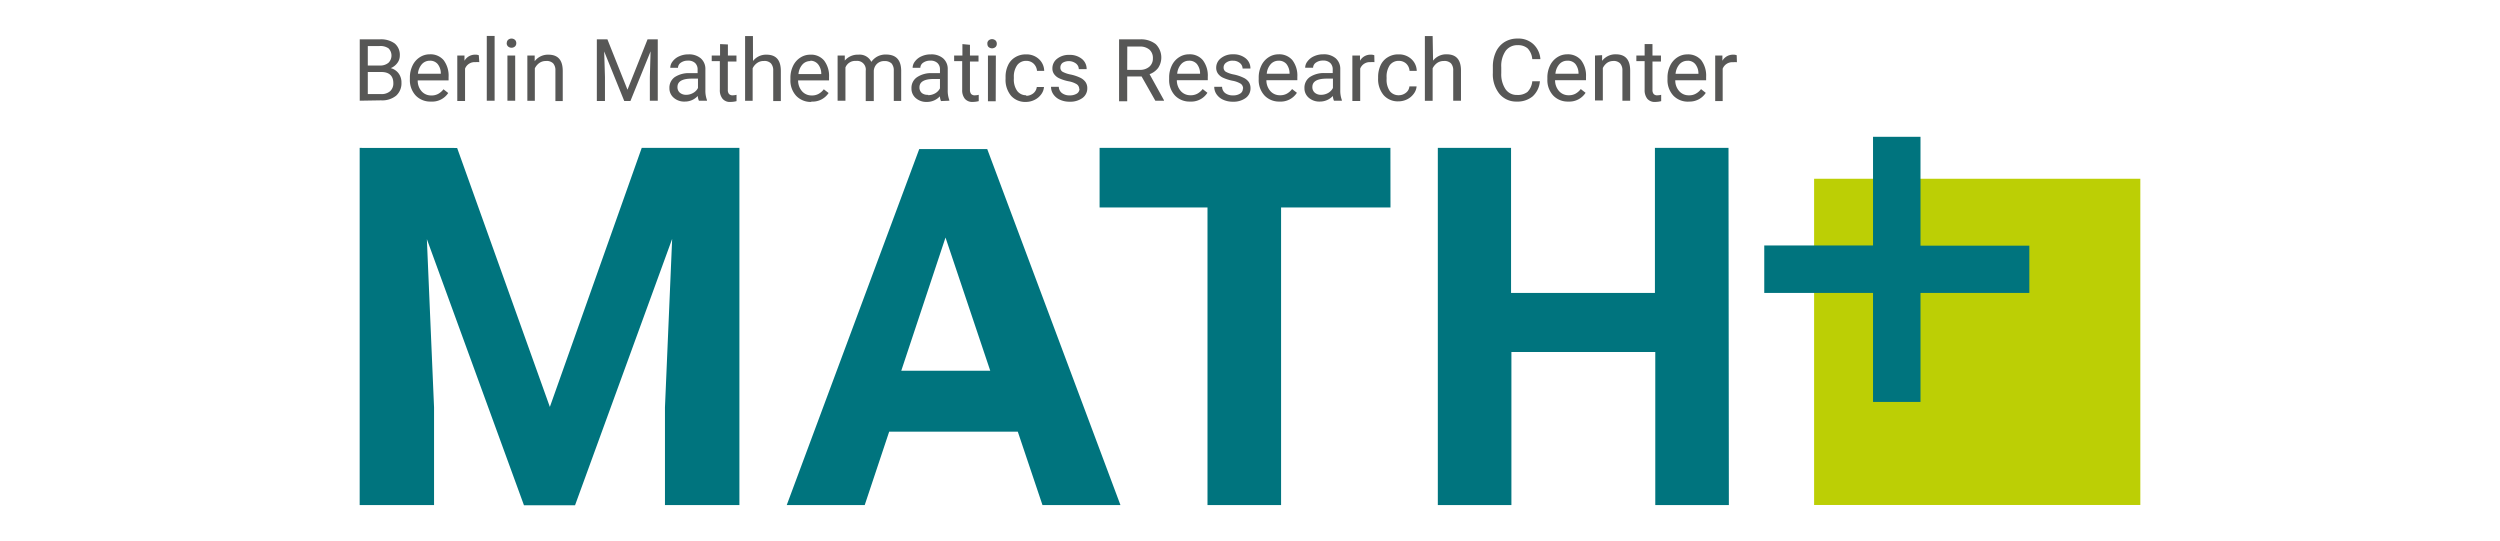
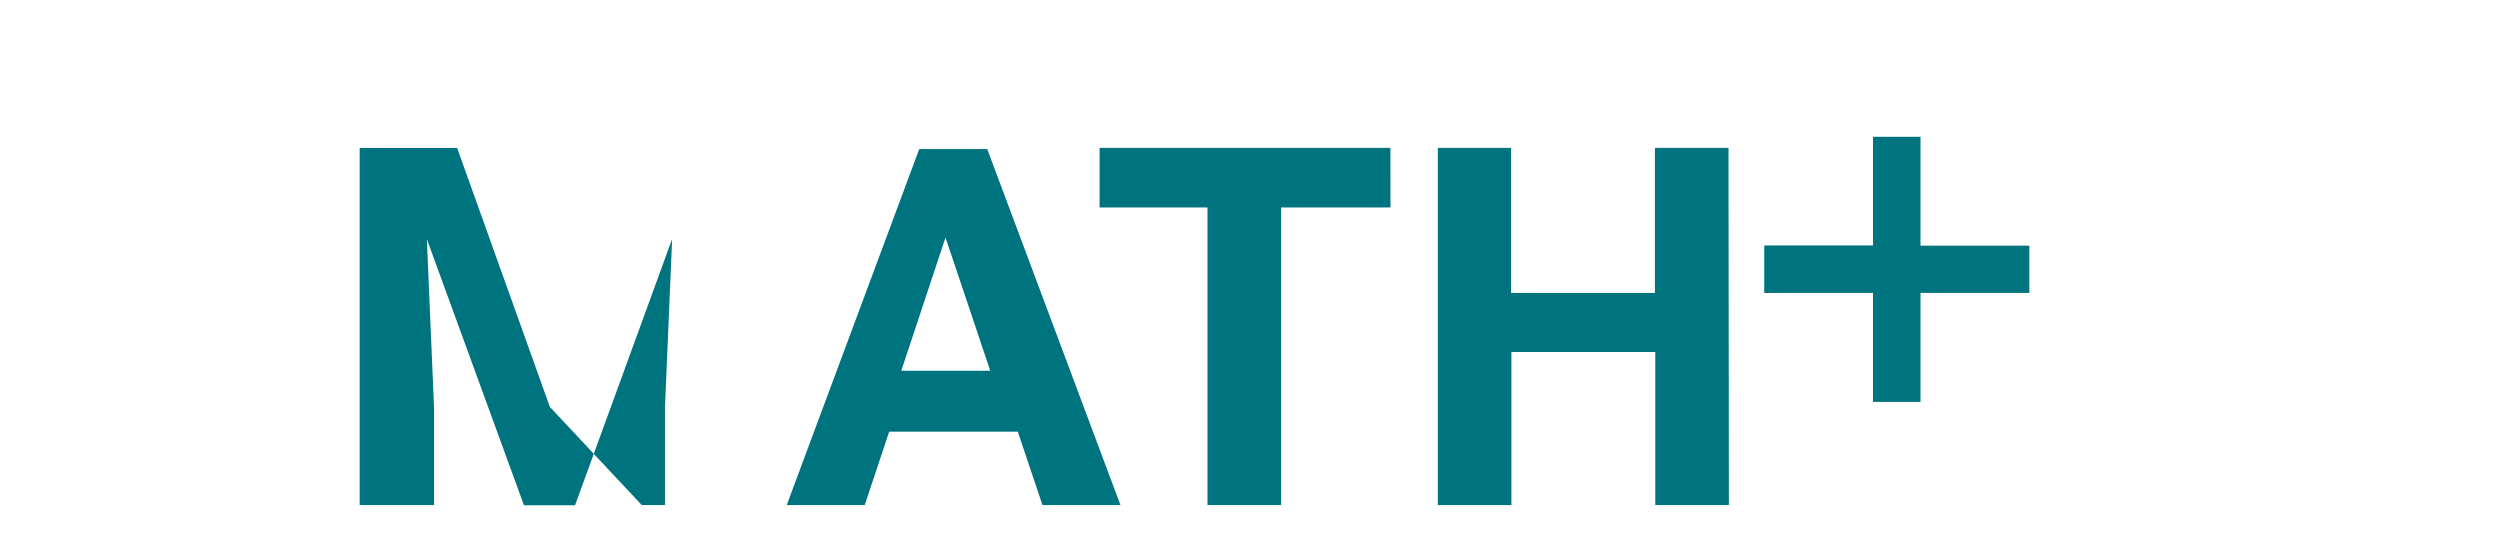
<svg xmlns="http://www.w3.org/2000/svg" xmlns:ns1="http://www.inkscape.org/namespaces/inkscape" xmlns:ns2="http://sodipodi.sourceforge.net/DTD/sodipodi-0.dtd" ns1:version="1.0 (4035a4fb49, 2020-05-01)" height="75.24" width="347.54" ns2:docname="MATHPLUS_Logo_CMYK.svg" id="svg18" version="1.1" viewBox="0 0 347.54 75.24">
  <ns2:namedview ns1:current-layer="Schutzraum" ns1:window-maximized="1" ns1:window-y="0" ns1:window-x="0" ns1:cy="25.973646" ns1:cx="163.44414" ns1:zoom="1.0236919" fit-margin-right="50" fit-margin-left="50" fit-margin-bottom="5" fit-margin-top="5" showgrid="false" id="namedview20" ns1:window-height="704" ns1:window-width="1366" ns1:pageshadow="2" ns1:pageopacity="0" guidetolerance="10" gridtolerance="10" objecttolerance="10" borderopacity="1" bordercolor="#666666" pagecolor="#ffffff" />
  <defs id="defs4">
    <style id="style2">.cls-1{fill:#fff;}.cls-2{fill:#bccf05;}.cls-3{fill:#00747e;}.cls-4{fill:#575756;}</style>
  </defs>
  <title id="title6">MATHPLUS_Logo_CMYK</title>
  <g transform="translate(28.44,-16.28)" id="CMYK">
    <g id="Schutzraum" />
-     <rect id="rect11" height="45.35" width="45.35" y="41.13" x="223.75" class="cls-2" />
-     <path id="path13" d="m 253.67,57 h -15.13 v 15.16 h -6.6 V 57 h -15.12 v -6.6 h 15.12 V 35.3 h 6.6 v 15.13 h 15.13 z M 21.56,36.84 V 86.49 H 31.9 V 72.92 l -1,-23.4 13.5,37 h 7.1 L 65,49.49 64,72.92 V 86.49 H 74.35 V 36.84 H 60.77 L 48,72.85 35.11,36.85 Z m 94.92,49.65 h 10.84 L 108.8,37 H 99.35 L 80.93,86.49 h 10.84 l 3.4,-10.2 h 17.88 z M 103,49.3 109.22,67.82 H 96.85 Z m 61.85,-12.46 h -40.43 v 8.28 h 15 v 41.37 h 10.23 V 45.12 h 15.21 z m 47,0 H 201.62 V 57 h -20 V 36.84 h -10.18 v 49.65 h 10.23 V 65.21 h 20 v 21.28 h 10.23 z" class="cls-3" />
-     <path id="path15" d="m 21.57,30.28 v -8.53 h 2.78 a 3.24,3.24 0 0 1 2.09,0.58 2.06,2.06 0 0 1 0.7,1.7 1.67,1.67 0 0 1 -0.34,1 2.15,2.15 0 0 1 -0.92,0.72 2,2 0 0 1 1.09,0.73 2.09,2.09 0 0 1 0.4,1.29 2.31,2.31 0 0 1 -0.74,1.81 3.08,3.08 0 0 1 -2.11,0.65 z m 1.12,-4.89 h 1.7 a 1.76,1.76 0 0 0 1.18,-0.39 1.42,1.42 0 0 0 0,-2 2,2 0 0 0 -1.25,-0.32 h -1.63 z m 0,0.9 v 3.07 h 1.86 a 1.81,1.81 0 0 0 1.24,-0.4 1.44,1.44 0 0 0 0.45,-1.12 c 0,-1 -0.56,-1.55 -1.67,-1.55 z m 8.76,4.11 a 2.79,2.79 0 0 1 -2.1,-0.84 3.15,3.15 0 0 1 -0.81,-2.27 v -0.2 a 3.77,3.77 0 0 1 0.36,-1.68 2.79,2.79 0 0 1 1,-1.16 2.52,2.52 0 0 1 1.4,-0.42 2.39,2.39 0 0 1 1.93,0.81 3.58,3.58 0 0 1 0.69,2.36 v 0.46 h -4.29 a 2.21,2.21 0 0 0 0.54,1.51 1.75,1.75 0 0 0 1.34,0.58 1.86,1.86 0 0 0 1,-0.24 2.29,2.29 0 0 0 0.7,-0.62 l 0.66,0.52 a 2.67,2.67 0 0 1 -2.42,1.19 z m -0.14,-5.68 a 1.46,1.46 0 0 0 -1.1,0.48 2.32,2.32 0 0 0 -0.55,1.33 h 3.18 v -0.08 a 2.05,2.05 0 0 0 -0.45,-1.28 1.35,1.35 0 0 0 -1.08,-0.45 z m 6.88,0.2 a 2.93,2.93 0 0 0 -0.53,0 1.43,1.43 0 0 0 -1.45,0.9 v 4.5 H 35.13 V 24 h 1 v 0.73 a 1.68,1.68 0 0 1 1.51,-0.85 1.19,1.19 0 0 1 0.48,0.08 z m 2.13,5.36 h -1.09 v -9 h 1.09 z m 1.69,-8 a 0.63,0.63 0 0 1 0.16,-0.44 0.73,0.73 0 0 1 1,0 0.63,0.63 0 0 1 0.16,0.44 0.6,0.6 0 0 1 -0.16,0.44 0.73,0.73 0 0 1 -1,0 A 0.6,0.6 0 0 1 42,22.26 Z m 1.17,8 H 42.1 V 24 h 1.08 z M 45.89,24 v 0.79 a 2.3,2.3 0 0 1 1.9,-0.91 c 1.34,0 2,0.75 2,2.27 v 4.18 h -1.02 v -4.24 a 1.43,1.43 0 0 0 -0.31,-1 1.27,1.27 0 0 0 -1,-0.33 1.57,1.57 0 0 0 -0.93,0.28 2,2 0 0 0 -0.62,0.74 v 4.51 H 44.87 V 24 Z M 56,21.75 l 2.79,7 2.79,-7 H 63 v 8.53 H 61.9 V 27 l 0.1,-3.58 -2.8,6.9 H 58.34 L 55.55,23.43 55.66,27 v 3.32 h -1.13 v -8.57 z m 12.72,8.53 a 1.94,1.94 0 0 1 -0.16,-0.66 2.41,2.41 0 0 1 -1.8,0.78 2.2,2.2 0 0 1 -1.54,-0.53 1.71,1.71 0 0 1 -0.6,-1.34 1.79,1.79 0 0 1 0.74,-1.53 3.54,3.54 0 0 1 2.12,-0.55 h 1.06 v -0.5 a 1.22,1.22 0 0 0 -0.34,-0.9 1.35,1.35 0 0 0 -1,-0.34 1.63,1.63 0 0 0 -1,0.29 0.88,0.88 0 0 0 -0.39,0.71 h -1.07 a 1.45,1.45 0 0 1 0.34,-0.91 2.23,2.23 0 0 1 0.91,-0.7 3,3 0 0 1 1.27,-0.26 2.5,2.5 0 0 1 1.72,0.55 1.94,1.94 0 0 1 0.64,1.5 v 2.91 a 3.74,3.74 0 0 0 0.22,1.39 v 0.09 z m -1.8,-0.82 a 1.92,1.92 0 0 0 1,-0.26 1.64,1.64 0 0 0 0.67,-0.69 v -1.3 h -0.85 c -1.33,0 -2,0.39 -2,1.16 a 1,1 0 0 0 0.33,0.8 1.33,1.33 0 0 0 0.84,0.29 z m 5.83,-7 V 24 h 1.19 v 0.83 h -1.2 v 3.94 a 0.86,0.86 0 0 0 0.16,0.57 0.67,0.67 0 0 0 0.54,0.19 2.33,2.33 0 0 0 0.51,-0.07 v 0.88 A 3.44,3.44 0 0 1 73.12,30.45 1.31,1.31 0 0 1 72,30 1.87,1.87 0 0 1 71.63,28.75 V 24.78 H 70.5 V 24 h 1.16 v -1.59 z m 3.49,2.3 a 2.29,2.29 0 0 1 1.87,-0.88 c 1.34,0 2,0.75 2,2.27 v 4.18 h -1.06 v -4.24 a 1.43,1.43 0 0 0 -0.32,-1 1.24,1.24 0 0 0 -1,-0.33 1.52,1.52 0 0 0 -0.92,0.28 1.87,1.87 0 0 0 -0.62,0.74 v 4.51 h -1.05 v -9 h 1.09 z m 8.11,5.69 a 2.79,2.79 0 0 1 -2.1,-0.84 3.15,3.15 0 0 1 -0.81,-2.27 v -0.2 a 3.77,3.77 0 0 1 0.36,-1.68 2.79,2.79 0 0 1 1,-1.16 2.52,2.52 0 0 1 1.4,-0.42 2.36,2.36 0 0 1 1.92,0.81 3.52,3.52 0 0 1 0.69,2.31 v 0.46 h -4.3 a 2.26,2.26 0 0 0 0.55,1.51 1.75,1.75 0 0 0 1.33,0.58 1.87,1.87 0 0 0 1,-0.24 2.25,2.25 0 0 0 0.69,-0.62 l 0.67,0.52 a 2.67,2.67 0 0 1 -2.41,1.19 z m -0.14,-5.68 a 1.44,1.44 0 0 0 -1.1,0.48 2.26,2.26 0 0 0 -0.55,1.33 h 3.17 V 26.5 A 2.11,2.11 0 0 0 85.29,25.22 1.38,1.38 0 0 0 84.2,24.72 Z M 89,24 v 0.7 a 2.35,2.35 0 0 1 1.88,-0.82 1.81,1.81 0 0 1 1.81,1 2.46,2.46 0 0 1 0.83,-0.74 2.42,2.42 0 0 1 1.2,-0.28 c 1.39,0 2.09,0.73 2.12,2.21 v 4.24 H 95.81 V 26.1 a 1.47,1.47 0 0 0 -0.31,-1 1.36,1.36 0 0 0 -1,-0.33 1.43,1.43 0 0 0 -1,0.36 1.47,1.47 0 0 0 -0.47,1 v 4.2 h -1.12 v -4.2 a 1.21,1.21 0 0 0 -1.36,-1.38 1.45,1.45 0 0 0 -1.46,0.91 v 4.62 H 88 V 24 Z m 13.37,6.33 a 2,2 0 0 1 -0.15,-0.66 2.45,2.45 0 0 1 -1.81,0.78 2.22,2.22 0 0 1 -1.54,-0.53 1.71,1.71 0 0 1 -0.6,-1.34 1.78,1.78 0 0 1 0.79,-1.58 3.49,3.49 0 0 1 2.11,-0.55 h 1.06 v -0.5 a 1.18,1.18 0 0 0 -0.34,-0.9 1.35,1.35 0 0 0 -1,-0.34 1.65,1.65 0 0 0 -1,0.29 0.88,0.88 0 0 0 -0.39,0.71 h -1.07 a 1.45,1.45 0 0 1 0.34,-0.91 2.23,2.23 0 0 1 0.91,-0.7 3,3 0 0 1 1.27,-0.26 2.5,2.5 0 0 1 1.72,0.55 1.94,1.94 0 0 1 0.64,1.5 v 2.91 a 3.74,3.74 0 0 0 0.22,1.39 v 0.09 z m -1.8,-0.82 a 2,2 0 0 0 1,-0.26 1.68,1.68 0 0 0 0.66,-0.69 v -1.3 h -0.85 c -1.33,0 -2,0.39 -2,1.16 a 1,1 0 0 0 0.34,0.8 1.29,1.29 0 0 0 0.88,0.24 z m 5.83,-7 V 24 h 1.19 v 0.83 h -1.19 v 3.94 a 0.92,0.92 0 0 0 0.16,0.57 0.67,0.67 0 0 0 0.54,0.19 2.41,2.41 0 0 0 0.52,-0.07 v 0.88 a 3.58,3.58 0 0 1 -0.83,0.11 1.34,1.34 0 0 1 -1.1,-0.44 1.87,1.87 0 0 1 -0.37,-1.25 V 24.78 H 104.2 V 24 h 1.15 v -1.59 z m 2.41,-0.15 a 0.63,0.63 0 0 1 0.16,-0.44 0.73,0.73 0 0 1 1,0 0.63,0.63 0 0 1 0.16,0.44 0.6,0.6 0 0 1 -0.16,0.44 0.73,0.73 0 0 1 -1,0 0.6,0.6 0 0 1 -0.13,-0.54 z m 1.17,8 H 108.9 V 24 h 1.1 z m 4.23,-0.76 a 1.6,1.6 0 0 0 1,-0.35 1.32,1.32 0 0 0 0.48,-0.88 h 1 a 1.93,1.93 0 0 1 -0.37,1 2.49,2.49 0 0 1 -0.93,0.79 2.71,2.71 0 0 1 -1.22,0.29 2.63,2.63 0 0 1 -2.06,-0.86 3.46,3.46 0 0 1 -0.76,-2.37 V 27 a 3.73,3.73 0 0 1 0.34,-1.64 2.48,2.48 0 0 1 1,-1.12 2.77,2.77 0 0 1 1.51,-0.4 2.52,2.52 0 0 1 1.77,0.64 2.27,2.27 0 0 1 0.75,1.65 h -1 a 1.55,1.55 0 0 0 -0.47,-1 1.45,1.45 0 0 0 -1,-0.39 1.53,1.53 0 0 0 -1.28,0.59 2.75,2.75 0 0 0 -0.47,1.67 v 0.21 a 2.76,2.76 0 0 0 0.45,1.69 1.53,1.53 0 0 0 1.29,0.62 z m 7.38,-0.92 a 0.8,0.8 0 0 0 -0.33,-0.68 3.23,3.23 0 0 0 -1.15,-0.42 5.77,5.77 0 0 1 -1.31,-0.42 1.77,1.77 0 0 1 -0.71,-0.59 1.32,1.32 0 0 1 -0.23,-0.8 1.67,1.67 0 0 1 0.65,-1.32 2.59,2.59 0 0 1 1.69,-0.54 2.66,2.66 0 0 1 1.75,0.55 1.78,1.78 0 0 1 0.67,1.43 h -1.09 a 1,1 0 0 0 -0.38,-0.77 1.67,1.67 0 0 0 -1.85,-0.12 0.8,0.8 0 0 0 -0.33,0.67 0.65,0.65 0 0 0 0.31,0.59 3.91,3.91 0 0 0 1.12,0.38 5.8,5.8 0 0 1 1.32,0.44 1.9,1.9 0 0 1 0.74,0.6 1.46,1.46 0 0 1 0.25,0.87 1.63,1.63 0 0 1 -0.68,1.36 2.88,2.88 0 0 1 -1.77,0.51 3.18,3.18 0 0 1 -1.34,-0.27 2.21,2.21 0 0 1 -0.92,-0.75 1.81,1.81 0 0 1 -0.33,-1.05 h 1.08 a 1.13,1.13 0 0 0 0.44,0.87 1.7,1.7 0 0 0 1.07,0.32 1.81,1.81 0 0 0 1,-0.25 0.77,0.77 0 0 0 0.36,-0.69 z m 8.67,-1.77 h -2 v 3.45 h -1.13 V 21.75 H 130 a 3.34,3.34 0 0 1 2.22,0.66 2.61,2.61 0 0 1 0.35,3.3 2.59,2.59 0 0 1 -1.2,0.88 l 2,3.62 v 0.07 h -1.2 z m -2,-0.92 H 130 a 1.94,1.94 0 0 0 1.33,-0.43 1.48,1.48 0 0 0 0.5,-1.16 1.54,1.54 0 0 0 -0.48,-1.22 2,2 0 0 0 -1.36,-0.43 h -1.72 z M 137,30.4 a 2.79,2.79 0 0 1 -2.1,-0.84 3.15,3.15 0 0 1 -0.81,-2.27 v -0.2 a 3.77,3.77 0 0 1 0.36,-1.68 2.79,2.79 0 0 1 1,-1.16 2.52,2.52 0 0 1 1.4,-0.42 2.36,2.36 0 0 1 1.92,0.81 3.52,3.52 0 0 1 0.69,2.33 v 0.46 h -4.3 a 2.26,2.26 0 0 0 0.55,1.51 1.75,1.75 0 0 0 1.34,0.58 1.86,1.86 0 0 0 1,-0.24 2.41,2.41 0 0 0 0.7,-0.62 l 0.66,0.52 A 2.67,2.67 0 0 1 137,30.4 Z m -0.14,-5.68 a 1.44,1.44 0 0 0 -1.1,0.48 2.26,2.26 0 0 0 -0.55,1.33 h 3.18 v -0.08 a 2.11,2.11 0 0 0 -0.45,-1.28 1.38,1.38 0 0 0 -1.11,-0.45 z m 7.51,3.88 a 0.8,0.8 0 0 0 -0.33,-0.68 3.39,3.39 0 0 0 -1.16,-0.42 5.94,5.94 0 0 1 -1.31,-0.42 1.77,1.77 0 0 1 -0.71,-0.59 1.4,1.4 0 0 1 -0.23,-0.8 1.65,1.65 0 0 1 0.66,-1.32 2.57,2.57 0 0 1 1.68,-0.54 2.66,2.66 0 0 1 1.75,0.55 1.78,1.78 0 0 1 0.67,1.43 h -1.09 a 1,1 0 0 0 -0.38,-0.77 1.44,1.44 0 0 0 -0.95,-0.32 1.42,1.42 0 0 0 -0.97,0.28 0.79,0.79 0 0 0 -0.34,0.67 0.67,0.67 0 0 0 0.31,0.59 3.88,3.88 0 0 0 1.13,0.38 5.7,5.7 0 0 1 1.31,0.44 1.86,1.86 0 0 1 0.75,0.6 1.53,1.53 0 0 1 0.24,0.87 1.63,1.63 0 0 1 -0.68,1.36 2.85,2.85 0 0 1 -1.76,0.51 3.19,3.19 0 0 1 -1.35,-0.27 2.21,2.21 0 0 1 -0.92,-0.75 1.81,1.81 0 0 1 -0.33,-1.05 h 1.09 a 1.12,1.12 0 0 0 0.43,0.87 1.71,1.71 0 0 0 1.08,0.32 1.75,1.75 0 0 0 1,-0.25 0.78,0.78 0 0 0 0.38,-0.69 z m 5.07,1.8 a 2.78,2.78 0 0 1 -2.09,-0.84 3.15,3.15 0 0 1 -0.81,-2.27 v -0.2 a 3.77,3.77 0 0 1 0.36,-1.68 2.79,2.79 0 0 1 1,-1.16 2.52,2.52 0 0 1 1.4,-0.42 2.39,2.39 0 0 1 1.92,0.81 3.52,3.52 0 0 1 0.69,2.33 v 0.46 h -4.3 a 2.26,2.26 0 0 0 0.55,1.51 1.73,1.73 0 0 0 1.33,0.58 1.87,1.87 0 0 0 1,-0.24 2.37,2.37 0 0 0 0.69,-0.62 l 0.67,0.52 a 2.69,2.69 0 0 1 -2.44,1.22 z m -0.13,-5.68 a 1.44,1.44 0 0 0 -1.1,0.48 2.26,2.26 0 0 0 -0.55,1.33 h 3.17 v -0.08 a 2.11,2.11 0 0 0 -0.44,-1.28 1.38,1.38 0 0 0 -1.11,-0.45 z m 7.69,5.56 a 2,2 0 0 1 -0.15,-0.66 2.45,2.45 0 0 1 -1.81,0.78 2.22,2.22 0 0 1 -1.54,-0.53 1.71,1.71 0 0 1 -0.6,-1.34 1.79,1.79 0 0 1 0.75,-1.54 3.54,3.54 0 0 1 2.12,-0.55 h 1.06 v -0.5 a 1.22,1.22 0 0 0 -0.34,-0.9 1.35,1.35 0 0 0 -1,-0.34 1.63,1.63 0 0 0 -1,0.29 0.88,0.88 0 0 0 -0.39,0.71 H 153 a 1.45,1.45 0 0 1 0.34,-0.91 2.23,2.23 0 0 1 0.91,-0.7 3,3 0 0 1 1.27,-0.26 2.5,2.5 0 0 1 1.72,0.55 1.94,1.94 0 0 1 0.64,1.5 v 2.92 a 3.74,3.74 0 0 0 0.22,1.39 v 0.09 z m -1.8,-0.82 a 2,2 0 0 0 1,-0.26 1.68,1.68 0 0 0 0.66,-0.69 v -1.3 H 156 c -1.33,0 -2,0.39 -2,1.16 a 1,1 0 0 0 0.34,0.8 1.29,1.29 0 0 0 0.87,0.29 z m 7.43,-4.54 a 3,3 0 0 0 -0.54,0 1.42,1.42 0 0 0 -1.44,0.9 v 4.5 h -1.09 V 24 h 1.06 v 0.73 a 1.66,1.66 0 0 1 1.51,-0.85 1.19,1.19 0 0 1 0.48,0.08 z m 3.38,4.6 a 1.59,1.59 0 0 0 1,-0.35 1.24,1.24 0 0 0 0.48,-0.88 h 1 a 1.94,1.94 0 0 1 -0.38,1 2.53,2.53 0 0 1 -0.92,0.79 2.74,2.74 0 0 1 -1.22,0.29 2.62,2.62 0 0 1 -2.06,-0.86 3.47,3.47 0 0 1 -0.77,-2.37 V 27 a 3.87,3.87 0 0 1 0.34,-1.64 2.5,2.5 0 0 1 1,-1.12 2.71,2.71 0 0 1 1.5,-0.4 2.52,2.52 0 0 1 1.77,0.64 2.28,2.28 0 0 1 0.76,1.65 h -1 a 1.54,1.54 0 0 0 -0.46,-1 1.48,1.48 0 0 0 -1,-0.39 1.53,1.53 0 0 0 -1.28,0.59 2.82,2.82 0 0 0 -0.45,1.72 v 0.21 a 2.76,2.76 0 0 0 0.45,1.69 1.53,1.53 0 0 0 1.23,0.57 z m 4.77,-4.81 a 2.31,2.31 0 0 1 1.88,-0.88 c 1.34,0 2,0.75 2,2.27 v 4.18 h -1.08 v -4.19 a 1.43,1.43 0 0 0 -0.31,-1 1.27,1.27 0 0 0 -1,-0.33 1.57,1.57 0 0 0 -0.93,0.28 2,2 0 0 0 -0.62,0.74 v 4.51 h -1.08 v -9 h 1.08 z m 14.85,2.87 a 3.17,3.17 0 0 1 -1,2.09 3.28,3.28 0 0 1 -2.24,0.73 3,3 0 0 1 -2.39,-1.08 4.34,4.34 0 0 1 -0.91,-2.9 V 25.6 a 4.87,4.87 0 0 1 0.42,-2.09 3.18,3.18 0 0 1 1.21,-1.39 3.36,3.36 0 0 1 1.8,-0.48 3.06,3.06 0 0 1 2.18,0.76 3.14,3.14 0 0 1 1,2.1 h -1.13 a 2.46,2.46 0 0 0 -0.64,-1.49 2,2 0 0 0 -1.37,-0.45 2,2 0 0 0 -1.69,0.79 3.67,3.67 0 0 0 -0.61,2.27 v 0.83 a 3.74,3.74 0 0 0 0.58,2.21 1.87,1.87 0 0 0 1.62,0.82 2.17,2.17 0 0 0 1.44,-0.42 2.41,2.41 0 0 0 0.67,-1.48 z m 3.94,2.82 a 2.78,2.78 0 0 1 -2.09,-0.84 3.15,3.15 0 0 1 -0.81,-2.27 v -0.2 a 3.77,3.77 0 0 1 0.36,-1.68 2.79,2.79 0 0 1 1,-1.16 2.52,2.52 0 0 1 1.4,-0.42 2.39,2.39 0 0 1 1.92,0.81 3.52,3.52 0 0 1 0.69,2.33 v 0.46 h -4.3 a 2.26,2.26 0 0 0 0.55,1.51 1.73,1.73 0 0 0 1.33,0.58 1.87,1.87 0 0 0 1,-0.24 2.37,2.37 0 0 0 0.69,-0.62 l 0.67,0.52 a 2.69,2.69 0 0 1 -2.4,1.22 z m -0.13,-5.68 a 1.44,1.44 0 0 0 -1.1,0.48 2.26,2.26 0 0 0 -0.55,1.33 H 191 v -0.08 a 2.11,2.11 0 0 0 -0.44,-1.28 1.38,1.38 0 0 0 -1.11,-0.45 z m 4.84,-0.77 v 0.79 a 2.32,2.32 0 0 1 1.9,-0.91 c 1.34,0 2,0.75 2,2.27 v 4.18 h -1.08 v -4.19 a 1.43,1.43 0 0 0 -0.32,-1 1.24,1.24 0 0 0 -1,-0.33 1.52,1.52 0 0 0 -0.78,0.24 1.87,1.87 0 0 0 -0.62,0.74 v 4.51 h -1.09 V 24 Z m 7,-1.54 V 24 h 1.18 v 0.83 h -1.18 v 3.94 a 0.86,0.86 0 0 0 0.16,0.57 0.63,0.63 0 0 0 0.53,0.19 2.41,2.41 0 0 0 0.52,-0.07 v 0.88 a 3.44,3.44 0 0 1 -0.83,0.11 1.34,1.34 0 0 1 -1.1,-0.44 1.92,1.92 0 0 1 -0.37,-1.25 v -3.98 h -1.15 V 24 h 1.15 v -1.59 z m 5,8 a 2.79,2.79 0 0 1 -2.1,-0.84 3.15,3.15 0 0 1 -0.81,-2.27 v -0.2 a 3.77,3.77 0 0 1 0.36,-1.68 2.79,2.79 0 0 1 1,-1.16 2.52,2.52 0 0 1 1.4,-0.42 2.39,2.39 0 0 1 1.93,0.81 3.58,3.58 0 0 1 0.68,2.33 v 0.46 h -4.29 a 2.21,2.21 0 0 0 0.55,1.51 1.72,1.72 0 0 0 1.33,0.58 1.84,1.84 0 0 0 1,-0.24 2.29,2.29 0 0 0 0.7,-0.62 l 0.66,0.52 a 2.67,2.67 0 0 1 -2.35,1.21 z m -0.14,-5.68 a 1.46,1.46 0 0 0 -1.1,0.48 2.32,2.32 0 0 0 -0.55,1.33 h 3.18 v -0.08 a 2.05,2.05 0 0 0 -0.45,-1.28 1.35,1.35 0 0 0 -1.02,-0.46 z m 6.88,0.2 a 2.93,2.93 0 0 0 -0.53,0 1.44,1.44 0 0 0 -1.45,0.9 v 4.5 H 210 V 24 h 1 v 0.73 a 1.69,1.69 0 0 1 1.51,-0.85 1.19,1.19 0 0 1 0.48,0.08 z" class="cls-4" />
+     <path id="path13" d="m 253.67,57 h -15.13 v 15.16 h -6.6 V 57 h -15.12 v -6.6 h 15.12 V 35.3 h 6.6 v 15.13 h 15.13 z M 21.56,36.84 V 86.49 H 31.9 V 72.92 l -1,-23.4 13.5,37 h 7.1 L 65,49.49 64,72.92 V 86.49 H 74.35 H 60.77 L 48,72.85 35.11,36.85 Z m 94.92,49.65 h 10.84 L 108.8,37 H 99.35 L 80.93,86.49 h 10.84 l 3.4,-10.2 h 17.88 z M 103,49.3 109.22,67.82 H 96.85 Z m 61.85,-12.46 h -40.43 v 8.28 h 15 v 41.37 h 10.23 V 45.12 h 15.21 z m 47,0 H 201.62 V 57 h -20 V 36.84 h -10.18 v 49.65 h 10.23 V 65.21 h 20 v 21.28 h 10.23 z" class="cls-3" />
  </g>
</svg>